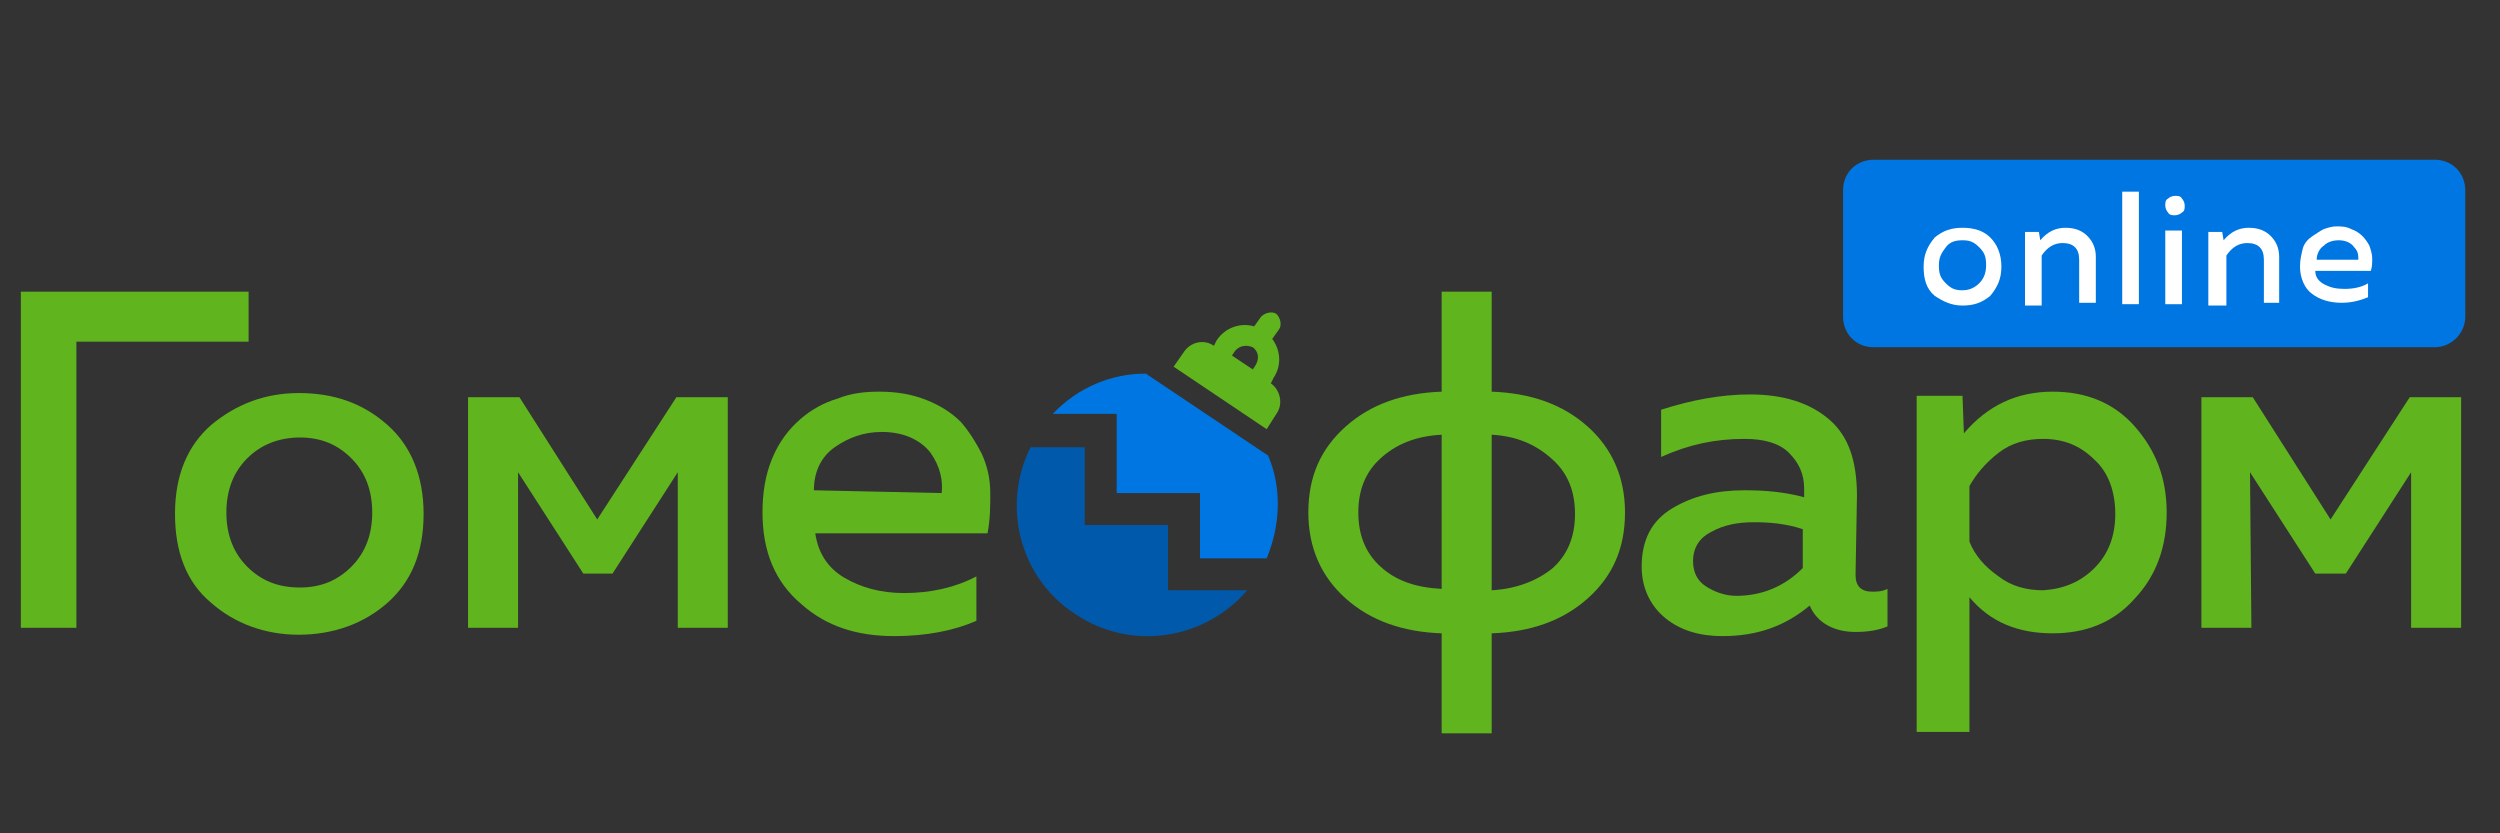
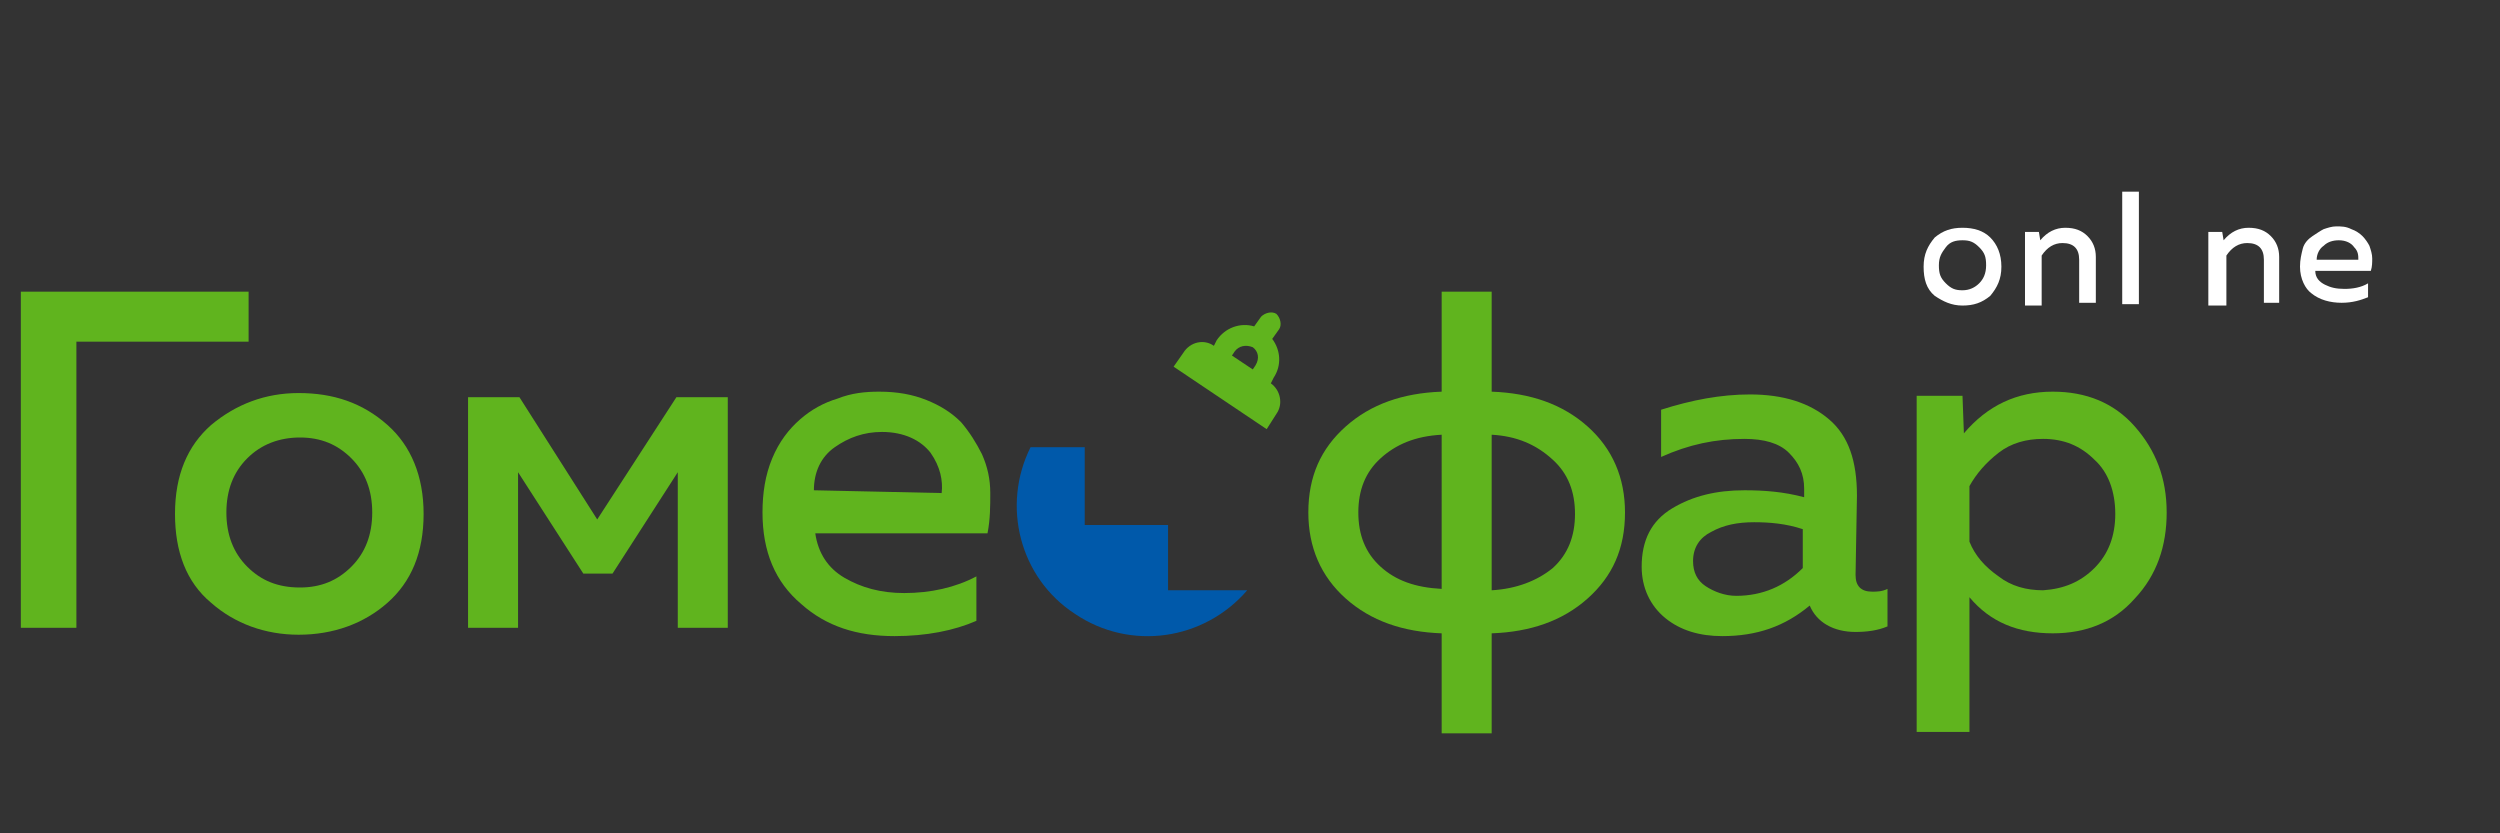
<svg xmlns="http://www.w3.org/2000/svg" version="1.1" id="Layer_1" x="0px" y="0px" viewBox="0 0 180 60" style="enable-background:new 0 0 180 60;" xml:space="preserve">
  <rect x="0" y="0" width="180" height="60" fill="#333333" stroke="none" />
  <style type="text/css">
	.st0{fill:#60B41E;}
	.st1{fill-rule:evenodd;clip-rule:evenodd;fill:#0076E2;}
	.st2{fill:#FFFFFF;}
	.st3{fill:#0059AA;}
	.st4{fill:#0076E2;}
</style>
  <g>
    <path class="st0" d="M5.5,45.2h-4V21h16.4v3.6H5.5V45.2z" />
    <path class="st0" d="M15.2,43.4c-1.8-1.5-2.6-3.7-2.6-6.4c0-2.8,0.9-4.9,2.6-6.4c1.8-1.5,3.9-2.3,6.3-2.3c2.5,0,4.6,0.7,6.4,2.3   c1.7,1.5,2.6,3.7,2.6,6.4c0,2.8-0.9,4.9-2.6,6.4s-3.9,2.3-6.4,2.3C19.1,45.7,16.9,44.9,15.2,43.4z M25.3,40.8c1-1,1.5-2.3,1.5-3.9   c0-1.6-0.5-2.9-1.5-3.9c-1-1-2.2-1.5-3.7-1.5S18.8,32,17.8,33c-1,1-1.5,2.3-1.5,3.9c0,1.6,0.5,2.9,1.5,3.9s2.2,1.5,3.8,1.5   C23.1,42.3,24.3,41.8,25.3,40.8z" />
    <path class="st0" d="M37.3,45.2h-3.6V28.6h3.7l5.6,8.8l5.7-8.8h3.7v16.6h-3.6V34l-4.7,7.3H42L37.3,34   C37.3,33.9,37.3,45.2,37.3,45.2z" />
    <path class="st0" d="M54.9,36.9c0-1.4,0.2-2.7,0.7-3.9c0.5-1.2,1.2-2.1,2-2.8s1.7-1.2,2.7-1.5c1-0.4,2-0.5,3-0.5   c1.3,0,2.4,0.2,3.4,0.6c1,0.4,1.8,0.9,2.5,1.6c0.6,0.7,1.1,1.5,1.5,2.3c0.4,0.9,0.6,1.8,0.6,2.8c0,0.9,0,1.9-0.2,2.9H58.7   c0.2,1.4,0.9,2.5,2.1,3.2c1.2,0.7,2.6,1.1,4.3,1.1c1.9,0,3.7-0.4,5.2-1.2v3.2c-1.6,0.7-3.6,1.1-5.9,1.1c-2.7,0-4.9-0.7-6.7-2.3   C55.8,41.9,54.9,39.7,54.9,36.9z M67.8,35.5c0.1-0.9-0.1-1.9-0.8-2.9c-0.7-0.9-1.9-1.5-3.5-1.5c-1.3,0-2.4,0.4-3.4,1.1   c-1,0.7-1.5,1.8-1.5,3.1L67.8,35.5L67.8,35.5z" />
    <path class="st0" d="M107.4,52.8h-3.6v-7.2c-2.8-0.1-5.1-0.9-6.9-2.5s-2.7-3.7-2.7-6.2c0-2.6,0.9-4.6,2.7-6.2   c1.8-1.6,4.1-2.4,6.9-2.5V21h3.6v7.2c2.8,0.1,5.1,0.9,6.9,2.5c1.8,1.6,2.7,3.7,2.7,6.2c0,2.6-0.9,4.6-2.7,6.2   c-1.8,1.6-4.1,2.4-6.9,2.5V52.8z M99.4,33c-1.1,1-1.6,2.3-1.6,3.9c0,1.6,0.5,2.9,1.6,3.9s2.5,1.5,4.4,1.6V31.3   C101.9,31.4,100.5,32,99.4,33z M107.4,31.3v11.2c1.8-0.1,3.3-0.7,4.4-1.6c1.1-1,1.6-2.3,1.6-3.9c0-1.6-0.5-2.9-1.6-3.9   C110.6,32,109.2,31.4,107.4,31.3z" />
    <path class="st0" d="M133.6,41.4c0,0.8,0.4,1.2,1.2,1.2c0.3,0,0.7,0,1.1-0.2v2.7c-0.7,0.3-1.5,0.4-2.3,0.4c-1.6,0-2.8-0.7-3.3-1.9   c-1.8,1.5-3.8,2.2-6.3,2.2c-1.6,0-3-0.4-4.1-1.3c-1.1-0.9-1.7-2.2-1.7-3.7c0-1.9,0.7-3.3,2.2-4.2s3.2-1.3,5.2-1.3   c1.4,0,2.8,0.1,4.3,0.5v-0.6c0-1.1-0.4-1.9-1.1-2.6c-0.7-0.7-1.8-1-3.2-1c-2.1,0-4,0.4-6,1.3v-3.4c2.2-0.7,4.3-1.1,6.4-1.1   c2.4,0,4.3,0.6,5.7,1.8c1.4,1.2,2,3,2,5.5L133.6,41.4L133.6,41.4z M126.3,37.6c-1.2,0-2.2,0.2-3.1,0.7c-0.8,0.4-1.3,1.1-1.3,2.1   c0,0.8,0.3,1.4,0.9,1.8c0.6,0.4,1.4,0.7,2.2,0.7c1.9,0,3.5-0.7,4.8-2v-2.8C128.6,37.7,127.4,37.6,126.3,37.6z" />
    <path class="st0" d="M141.4,31.2c1.7-2,3.8-3,6.4-3c2.4,0,4.4,0.8,5.9,2.5c1.5,1.7,2.3,3.7,2.3,6.2c0,2.4-0.7,4.5-2.3,6.2   c-1.5,1.7-3.5,2.5-5.9,2.5c-2.5,0-4.5-0.8-6-2.6v9.7H138V28.5h3.3L141.4,31.2L141.4,31.2z M150.8,40.9c1-1,1.5-2.3,1.5-3.9   c0-1.6-0.5-3-1.5-3.9c-1-1-2.2-1.5-3.7-1.5c-1.2,0-2.3,0.3-3.2,1c-0.9,0.7-1.6,1.5-2.1,2.4v4c0.4,1,1.1,1.8,2.1,2.5   c0.9,0.7,2,1,3.2,1C148.6,42.4,149.8,41.9,150.8,40.9z" />
-     <path class="st0" d="M162.1,45.2h-3.6V28.6h3.7l5.6,8.8l5.7-8.8h3.7v16.6h-3.6V34l-4.7,7.3h-2.2L162,34L162.1,45.2L162.1,45.2z" />
-     <path class="st1" d="M175.3,25h-40.4c-1.3,0-2.2-1-2.2-2.2v-9.1c0-1.3,1-2.2,2.2-2.2h40.4c1.3,0,2.2,1,2.2,2.2v9.1   C177.5,24,176.5,25,175.3,25z" />
    <g>
      <path class="st2" d="M139.3,21.3c-0.6-0.5-0.8-1.2-0.8-2.1s0.3-1.5,0.8-2.1c0.6-0.5,1.2-0.7,2-0.7s1.5,0.2,2,0.7s0.8,1.2,0.8,2.1    s-0.3,1.5-0.8,2.1c-0.6,0.5-1.2,0.7-2,0.7S139.9,21.7,139.3,21.3z M142.5,20.4c0.3-0.3,0.5-0.7,0.5-1.3s-0.1-0.9-0.5-1.3    s-0.7-0.5-1.2-0.5s-0.9,0.1-1.2,0.5s-0.5,0.7-0.5,1.3s0.1,0.9,0.5,1.3s0.7,0.5,1.2,0.5S142.2,20.7,142.5,20.4z" />
      <path class="st2" d="M146.9,17.3c0.5-0.6,1.1-0.9,1.8-0.9s1.2,0.2,1.6,0.6c0.4,0.4,0.6,0.9,0.6,1.5v3.3h-1.2v-3.1    c0-0.4-0.1-0.7-0.3-0.9s-0.5-0.3-0.9-0.3c-0.6,0-1.1,0.3-1.5,0.9V22h-1.2v-5.3h1L146.9,17.3L146.9,17.3z" />
      <path class="st2" d="M152.8,13.8h1.2v8.1h-1.2V13.8z" />
-       <path class="st2" d="M157.3,14.8c0,0.2,0,0.4-0.2,0.5c-0.1,0.1-0.3,0.2-0.5,0.2s-0.4,0-0.5-0.2c-0.1-0.1-0.2-0.3-0.2-0.5    s0-0.4,0.2-0.5c0.1-0.1,0.3-0.2,0.5-0.2s0.4,0,0.5,0.2C157.2,14.4,157.3,14.6,157.3,14.8z M157.1,21.9h-1.2v-5.3h1.2V21.9z" />
      <path class="st2" d="M160.1,17.3c0.5-0.6,1.1-0.9,1.8-0.9s1.2,0.2,1.6,0.6c0.4,0.4,0.6,0.9,0.6,1.5v3.3H163v-3.1    c0-0.4-0.1-0.7-0.3-0.9s-0.5-0.3-0.9-0.3c-0.6,0-1.1,0.3-1.5,0.9V22H159v-5.3h1L160.1,17.3L160.1,17.3z" />
      <path class="st2" d="M165.6,19.2c0-0.5,0.1-0.9,0.2-1.3s0.4-0.7,0.7-0.9s0.6-0.4,0.8-0.5c0.3-0.1,0.6-0.2,0.9-0.2    c0.4,0,0.7,0,1.1,0.2c0.3,0.1,0.6,0.3,0.8,0.5s0.4,0.5,0.5,0.7c0.1,0.3,0.2,0.6,0.2,0.9s0,0.6-0.1,0.9h-4c0,0.5,0.3,0.8,0.7,1    s0.8,0.3,1.4,0.3c0.6,0,1.2-0.1,1.7-0.4v1c-0.5,0.2-1.1,0.4-1.9,0.4c-0.8,0-1.6-0.2-2.2-0.7C166,20.8,165.6,20.1,165.6,19.2z     M169.8,18.7c0-0.3,0-0.6-0.3-0.9c-0.2-0.3-0.6-0.5-1.1-0.5c-0.4,0-0.8,0.1-1.1,0.4c-0.3,0.2-0.5,0.6-0.5,1    C166.8,18.7,169.8,18.7,169.8,18.7z" />
    </g>
    <g>
      <g>
        <path class="st3" d="M84.1,42.5v-4.7h-6v-5.6h-3.9c-2.1,4.2-0.8,9.4,3.2,12c4,2.7,9.3,1.9,12.4-1.7     C89.8,42.5,84.1,42.5,84.1,42.5z" />
-         <path class="st4" d="M80.4,29.9v5.6h6v4.7h4.8c1-2.4,1.1-5.1,0.1-7.4l-8.8-5.9c-2.5,0-4.9,1-6.7,2.9h4.6V29.9z" />
      </g>
      <path class="st0" d="M91.9,29.8c0.5-0.7,0.3-1.7-0.4-2.2l0.2-0.4c0.6-0.9,0.5-2-0.1-2.8l0.5-0.7c0.2-0.3,0.1-0.8-0.2-1.1    c-0.3-0.2-0.8-0.1-1.1,0.2l-0.5,0.7c-1-0.3-2.1,0.1-2.7,1l-0.2,0.4c-0.7-0.5-1.7-0.3-2.2,0.5l-0.7,1l6.7,4.5L91.9,29.8L91.9,29.8z     M90.2,25c0.4,0.3,0.5,0.8,0.2,1.3l-0.2,0.3l-1.5-1l0.2-0.3C89.2,24.9,89.7,24.8,90.2,25z" />
    </g>
  </g>
</svg>